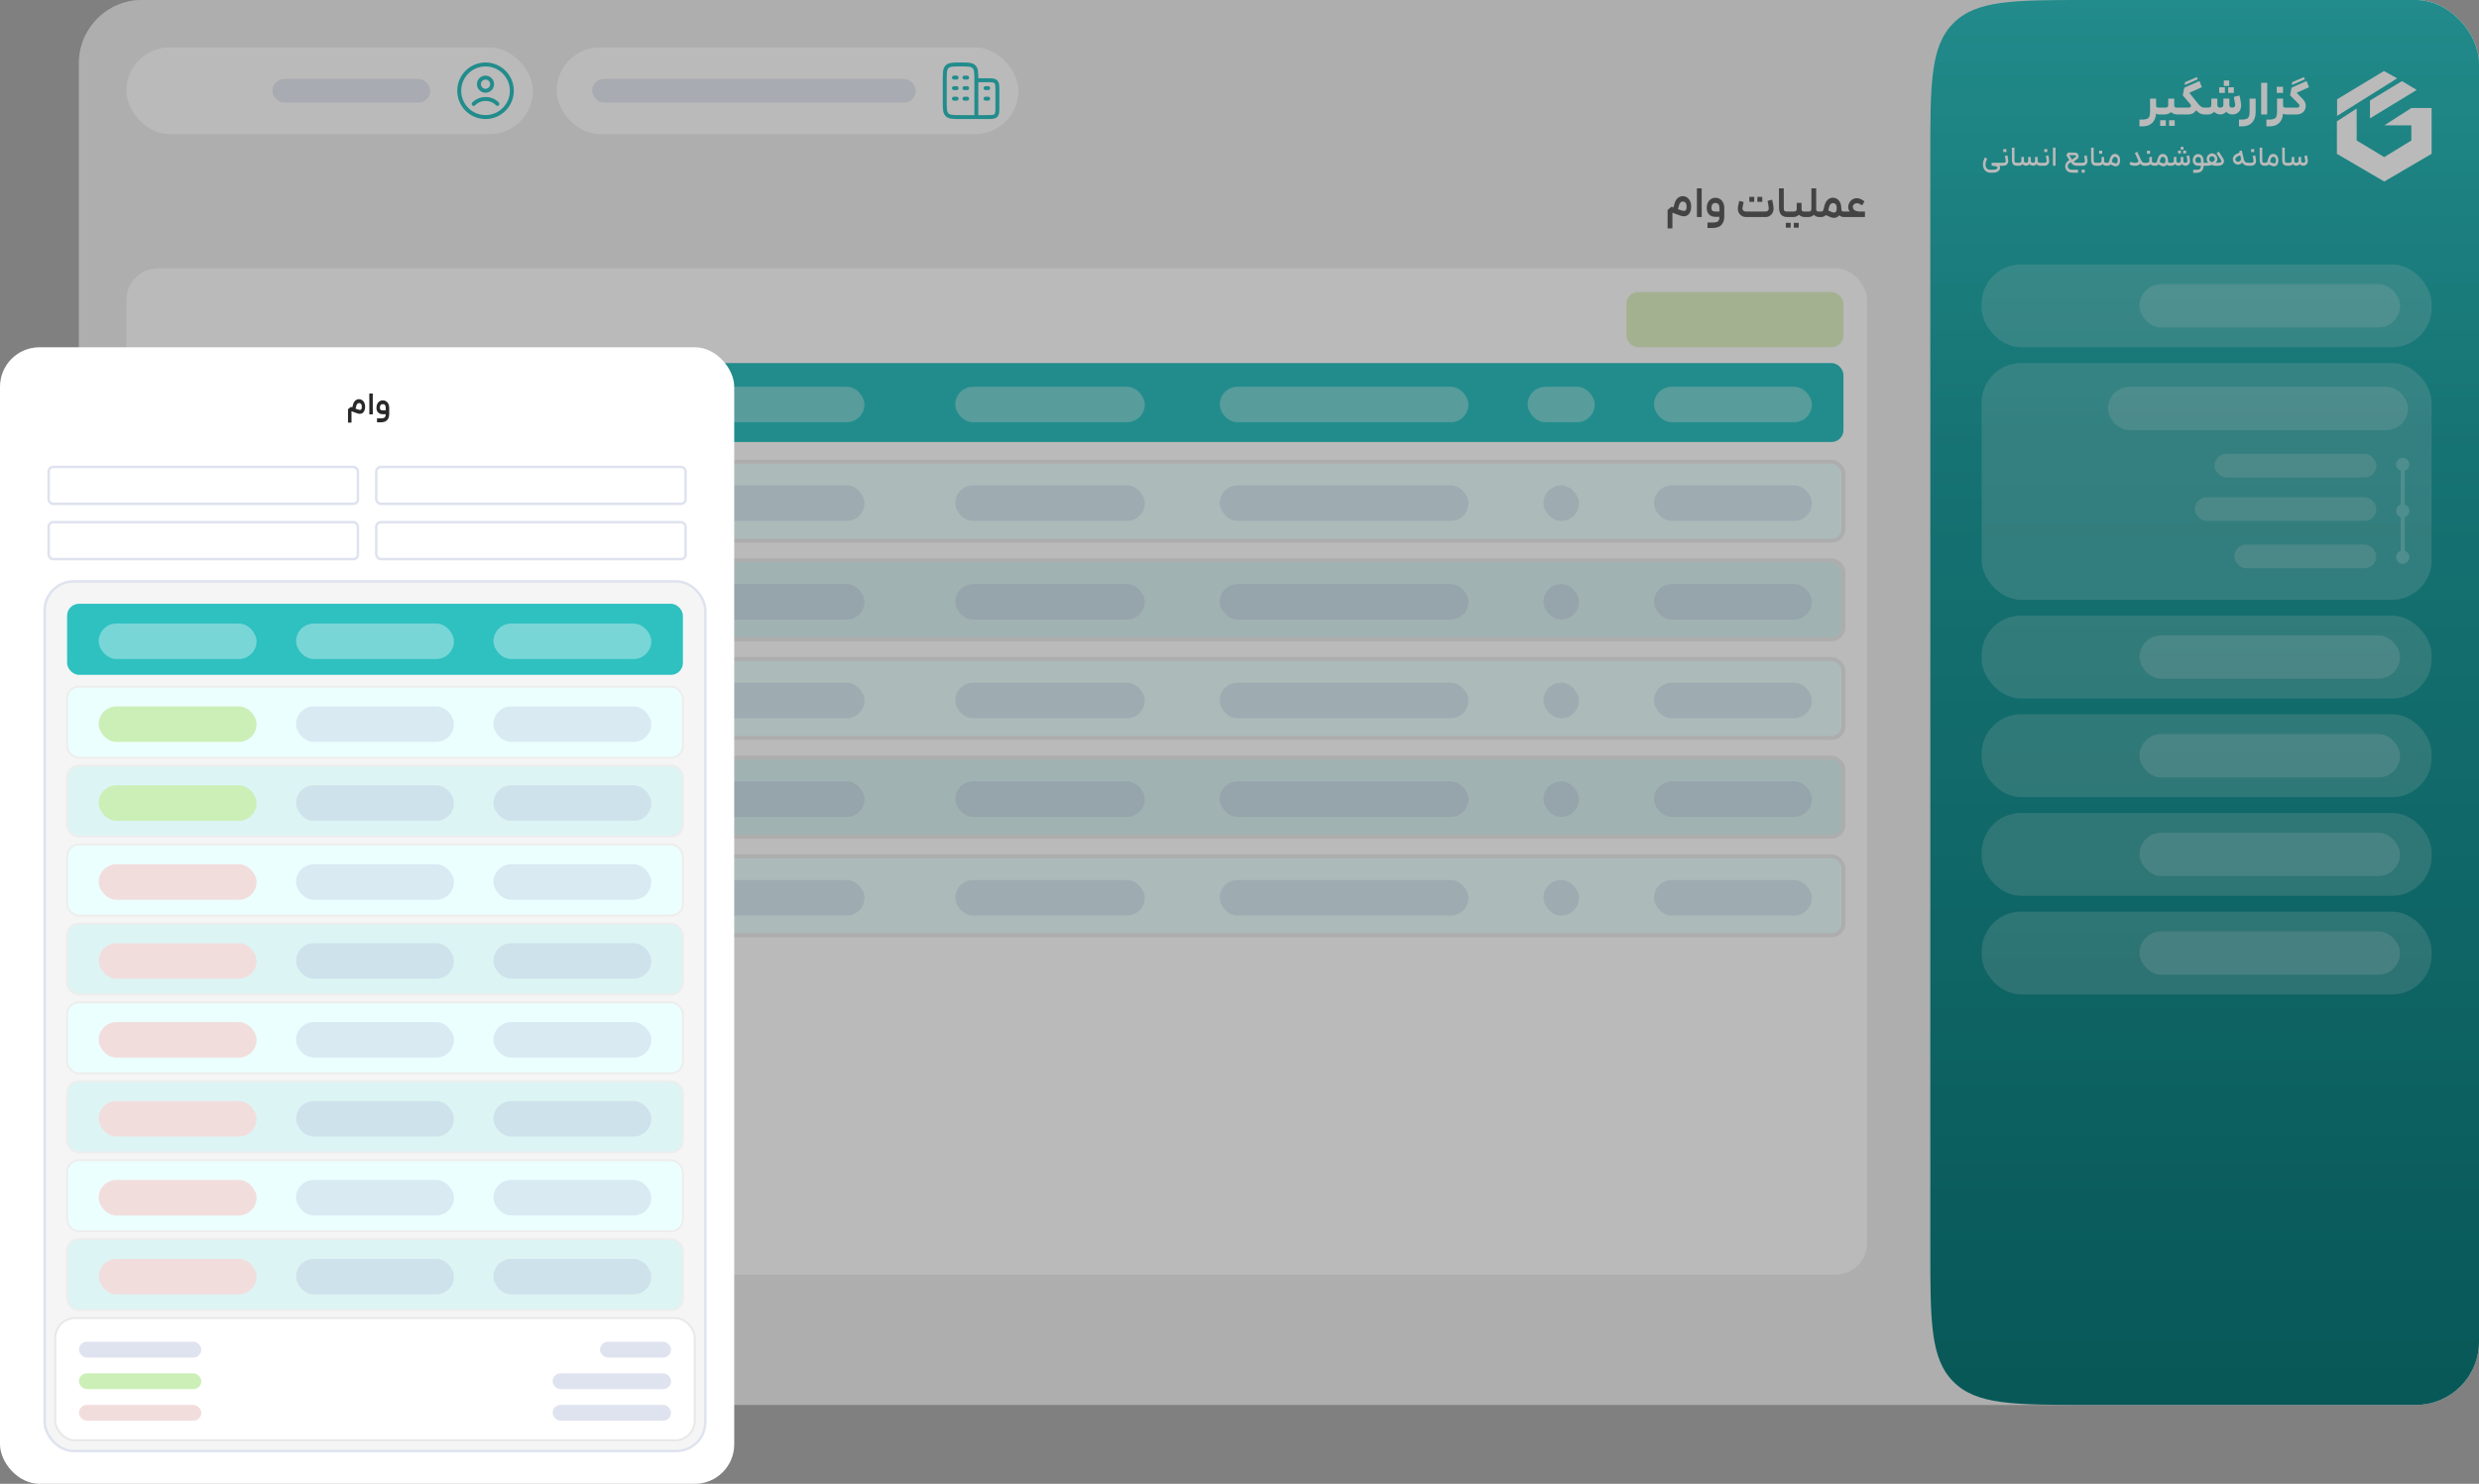
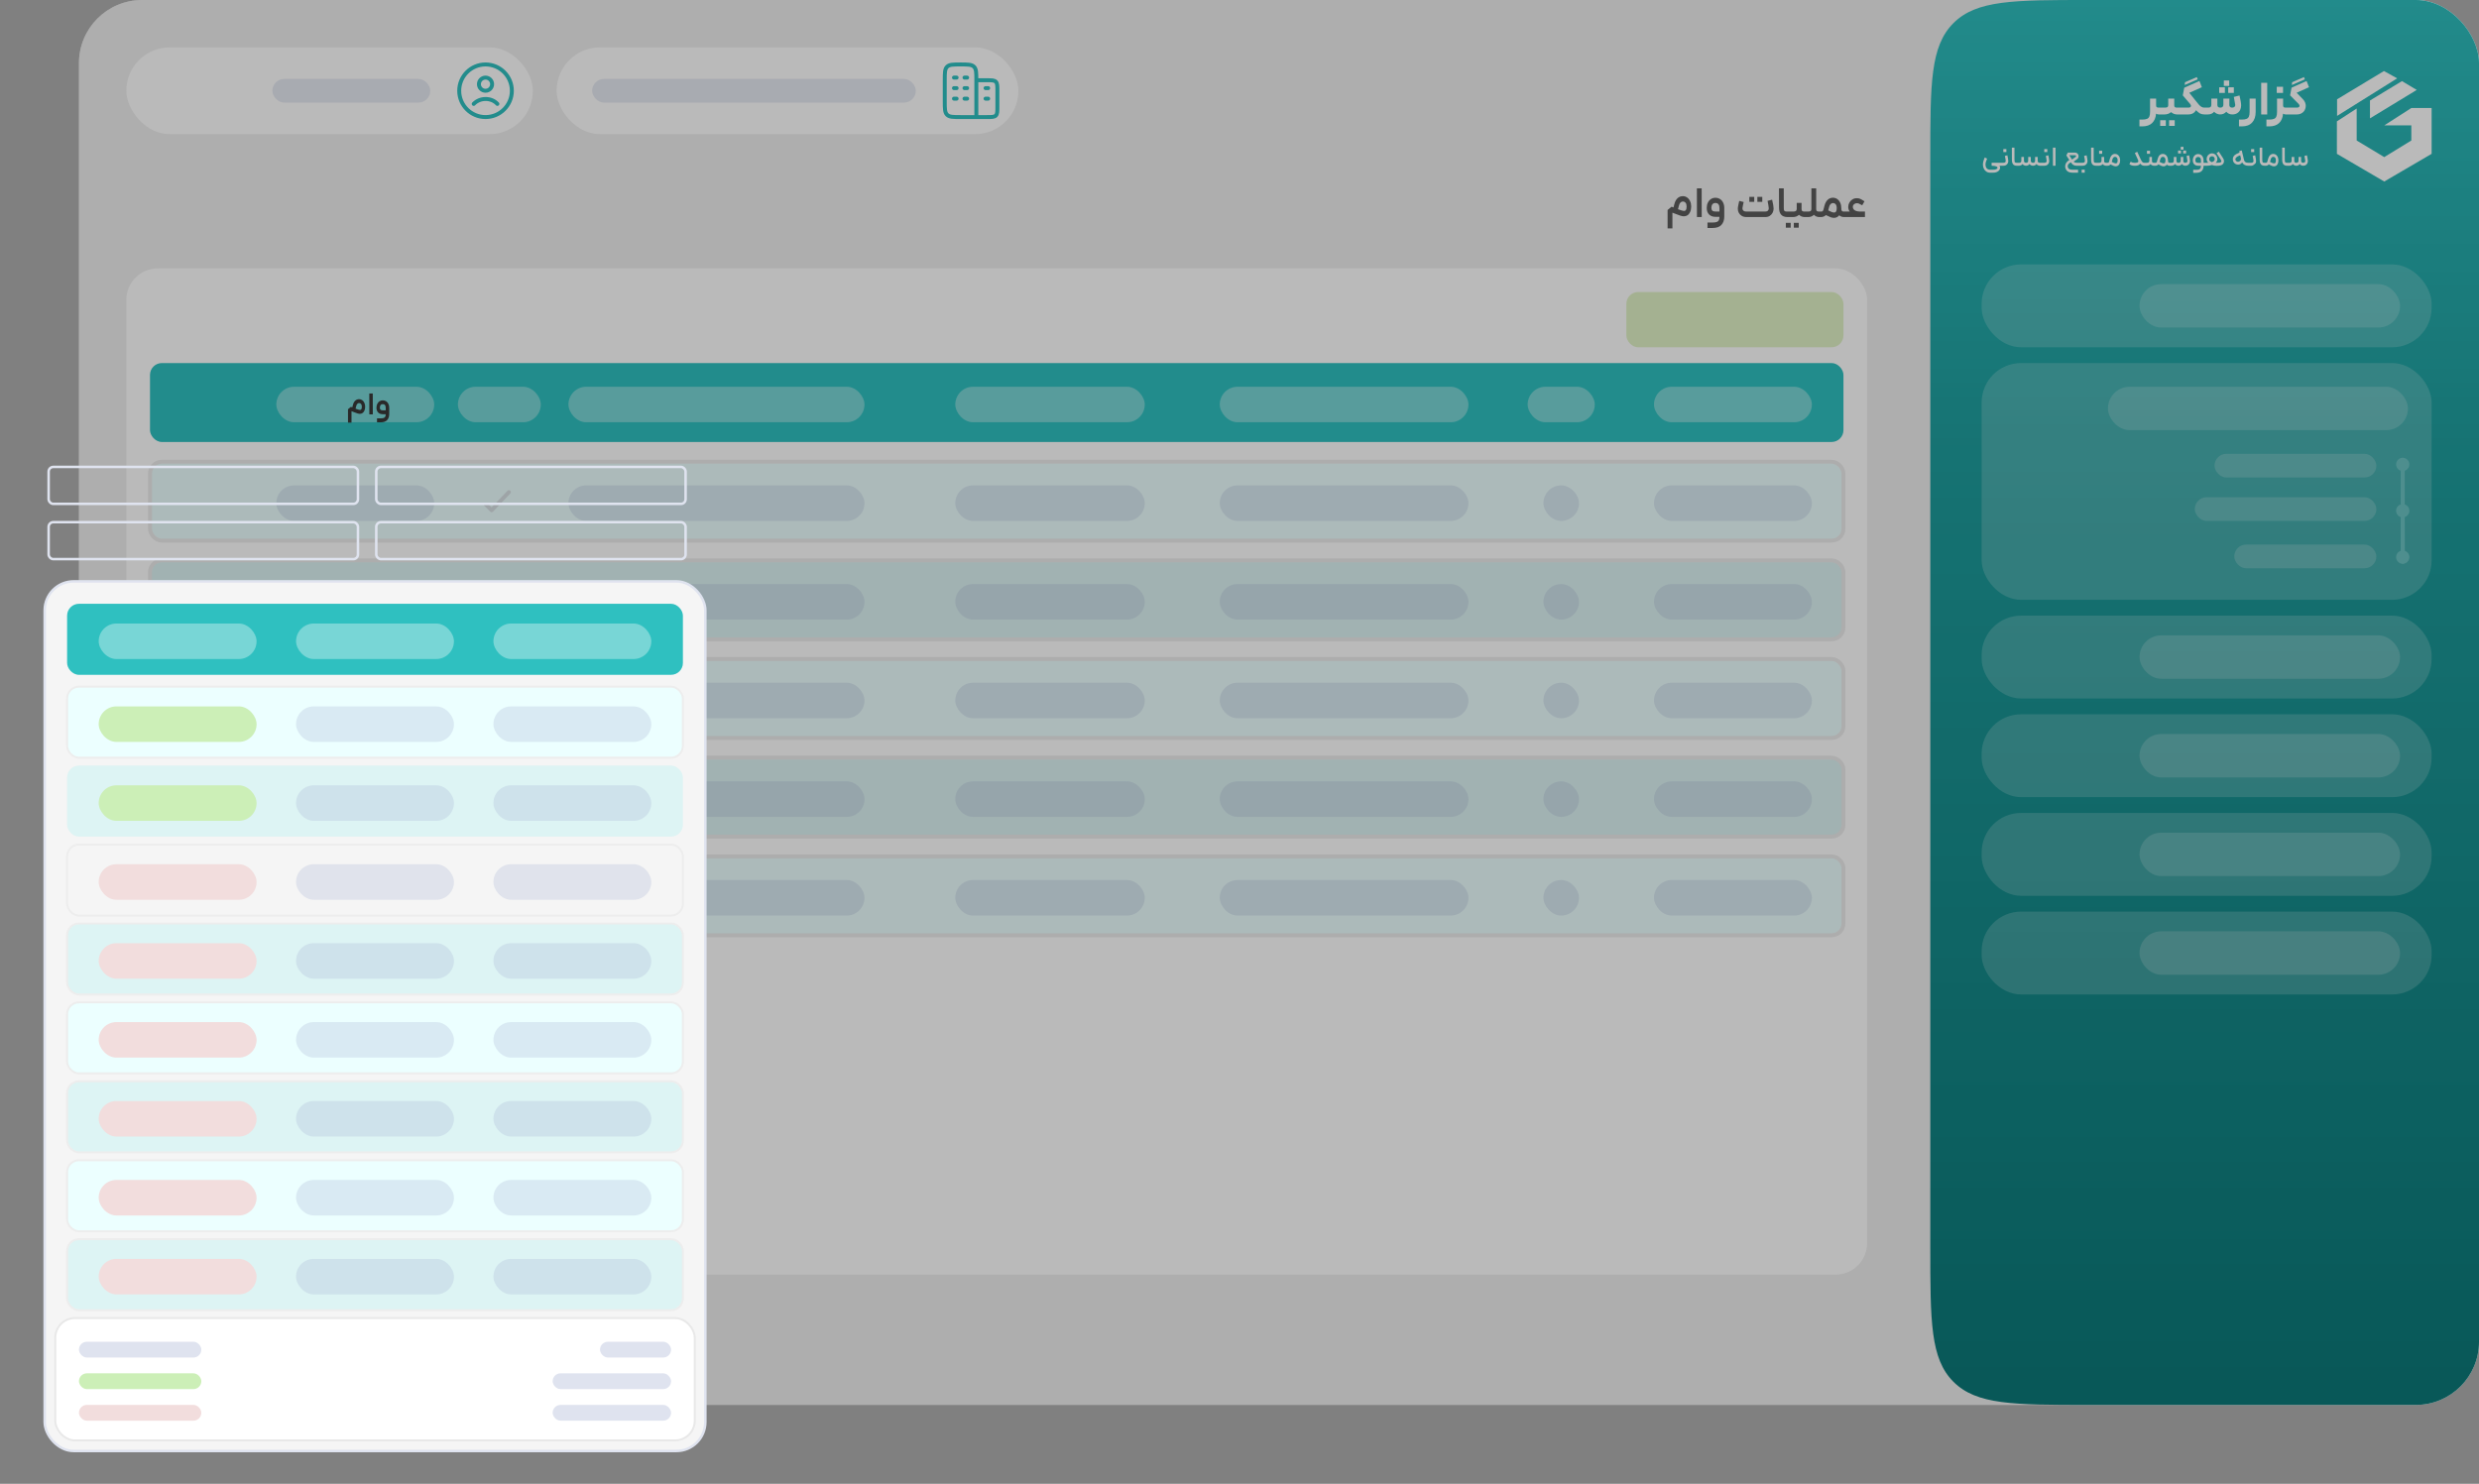
<svg xmlns="http://www.w3.org/2000/svg" width="628" height="376" viewBox="0 0 628 376" fill="none">
  <rect x="0" y="0" width="628" height="376" fill="#808080" stroke="none" />
  <g clip-path="url(#clip0_2684_110003)">
    <rect x="20" width="608" height="356" rx="16" fill="#EEEEEE" />
    <rect x="32" y="12" width="103" height="22" rx="11" fill="white" />
    <path d="M123 29.665C126.682 29.665 129.666 26.681 129.666 22.999C129.666 19.317 126.682 16.332 123 16.332C119.318 16.332 116.333 19.317 116.333 22.999C116.333 26.681 119.318 29.665 123 29.665Z" stroke="#2FC0C0" stroke-linecap="round" stroke-linejoin="round" />
    <path d="M120 26.331C121.555 24.703 124.429 24.626 126 26.331M124.663 21.331C124.663 22.251 123.917 22.997 122.995 22.997C122.776 22.998 122.559 22.955 122.356 22.871C122.154 22.788 121.969 22.665 121.814 22.51C121.659 22.355 121.536 22.172 121.452 21.969C121.369 21.767 121.325 21.55 121.325 21.331C121.325 20.411 122.072 19.664 122.995 19.664C123.214 19.664 123.431 19.707 123.633 19.79C123.836 19.874 124.019 19.997 124.174 20.151C124.329 20.306 124.452 20.49 124.536 20.692C124.62 20.895 124.663 21.112 124.663 21.331Z" stroke="#2FC0C0" stroke-linecap="round" stroke-linejoin="round" />
    <rect x="69" y="20" width="40" height="6" rx="3" fill="#A3AED0" fill-opacity="0.25" />
    <rect x="141" y="12" width="117" height="22" rx="11" fill="white" />
    <path d="M247.333 29.665V20.332M247.333 29.665H243.333C241.448 29.665 240.504 29.665 239.919 29.079C239.333 28.494 239.333 27.551 239.333 25.665V20.332C239.333 18.447 239.333 17.503 239.919 16.918C240.504 16.332 241.448 16.332 243.333 16.332C245.218 16.332 246.162 16.332 246.747 16.918C247.333 17.503 247.333 18.447 247.333 20.332M247.333 29.665H250C251.257 29.665 251.885 29.665 252.276 29.275C252.666 28.884 252.666 28.256 252.666 26.999V22.999C252.666 21.741 252.666 21.113 252.276 20.723C251.885 20.332 251.257 20.332 250 20.332H247.333M242.333 22.332H241.666M245 22.332H244.333M242.333 19.665H241.666M242.333 24.999H241.666M245 19.665H244.333M245 24.999H244.333M250.333 24.999H249.666M250.333 22.332H249.666" stroke="#2FC0C0" stroke-linecap="round" stroke-linejoin="round" />
    <rect x="150" y="20" width="82" height="6" rx="3" fill="#A3AED0" fill-opacity="0.25" />
    <path d="M422.449 53.207L423.461 52.382L423.934 52.569L424.187 51.634C424.349 51.025 424.613 50.552 424.979 50.215C425.353 49.878 425.797 49.709 426.31 49.709C426.721 49.709 427.084 49.823 427.399 50.05C427.722 50.277 427.971 50.589 428.147 50.985C428.331 51.381 428.422 51.825 428.422 52.316C428.422 52.866 428.334 53.332 428.158 53.713C427.99 54.087 427.766 54.366 427.487 54.549C427.209 54.725 426.904 54.813 426.574 54.813C426.332 54.813 426.035 54.758 425.683 54.648C425.339 54.531 424.844 54.347 424.198 54.098L423.67 53.889V57.882H422.449V53.207ZM425.078 53.02C425.885 53.313 426.398 53.46 426.618 53.46C426.824 53.46 426.981 53.376 427.091 53.207C427.209 53.031 427.267 52.734 427.267 52.316C427.267 51.913 427.179 51.605 427.003 51.392C426.835 51.172 426.6 51.062 426.299 51.062C426.079 51.062 425.885 51.146 425.716 51.315C425.548 51.476 425.423 51.711 425.342 52.019L425.078 53.02ZM429.87 47.729H431.08L431.091 55H429.881L429.87 47.729ZM433.827 56.386C434.304 56.386 434.667 56.338 434.916 56.243C435.166 56.148 435.338 55.997 435.433 55.792C435.529 55.594 435.58 55.312 435.587 54.945H434.564C433.89 54.945 433.354 54.747 432.958 54.351C432.562 53.955 432.364 53.405 432.364 52.701C432.364 52.202 432.456 51.759 432.639 51.37C432.83 50.974 433.09 50.666 433.42 50.446C433.75 50.226 434.128 50.116 434.553 50.116C435.001 50.116 435.393 50.226 435.73 50.446C436.075 50.659 436.339 50.963 436.522 51.359C436.713 51.748 436.808 52.195 436.808 52.701V54.857C436.808 55.744 436.57 56.452 436.093 56.98C435.617 57.508 434.861 57.772 433.827 57.772H432.551V56.386H433.827ZM433.541 52.657C433.541 52.987 433.622 53.229 433.783 53.383C433.952 53.53 434.212 53.603 434.564 53.603H435.587V52.679C435.587 52.29 435.503 51.986 435.334 51.766C435.173 51.546 434.913 51.436 434.553 51.436C434.223 51.436 433.97 51.55 433.794 51.777C433.626 51.997 433.541 52.29 433.541 52.657ZM442.406 55C441.966 55 441.581 54.905 441.251 54.714C440.928 54.523 440.679 54.27 440.503 53.955C440.327 53.632 440.239 53.28 440.239 52.899C440.239 52.76 440.25 52.624 440.272 52.492C440.294 52.353 440.338 52.114 440.404 51.777C440.477 51.432 440.543 51.143 440.602 50.908L441.724 51.194C441.709 51.275 441.691 51.352 441.669 51.425C441.654 51.491 441.64 51.557 441.625 51.623C441.61 51.704 441.57 51.898 441.504 52.206C441.438 52.507 441.405 52.708 441.405 52.811C441.405 53.053 441.489 53.247 441.658 53.394C441.834 53.541 442.083 53.614 442.406 53.614H447.136C447.451 53.614 447.686 53.541 447.84 53.394C448.001 53.24 448.082 53.046 448.082 52.811C448.082 52.628 448.045 52.345 447.972 51.964C447.906 51.583 447.84 51.227 447.774 50.897L448.929 50.6C449.178 51.656 449.303 52.411 449.303 52.866C449.303 53.218 449.222 53.559 449.061 53.889C448.9 54.212 448.661 54.479 448.346 54.692C448.031 54.897 447.653 55 447.213 55H442.406ZM443.154 49.896H444.397V51.139H443.154V49.896ZM445.189 49.896H446.432V51.139H445.189V49.896ZM452.81 55C451.387 55 450.676 54.193 450.676 52.58L450.665 47.729H451.875L451.886 52.58C451.886 52.895 451.904 53.123 451.941 53.262C451.985 53.394 452.069 53.486 452.194 53.537C452.318 53.588 452.524 53.614 452.81 53.614H453.129L453.184 54.329L453.129 55H452.81ZM456.384 51.414V52.998C456.384 53.225 456.443 53.387 456.56 53.482C456.678 53.57 456.861 53.614 457.11 53.614H457.693L457.759 54.34L457.693 55H457.11C456.883 55 456.645 54.952 456.395 54.857C456.146 54.762 455.926 54.619 455.735 54.428C455.545 54.611 455.317 54.754 455.053 54.857C454.789 54.952 454.522 55 454.25 55H453.018V53.614H454.25C454.573 53.614 454.804 53.563 454.943 53.46C455.09 53.35 455.163 53.17 455.163 52.921V51.414H456.384ZM452.402 56.463H453.634V57.695H452.402V56.463ZM454.426 56.463H455.669V57.695H454.426V56.463ZM457.584 53.614H458.112C458.368 53.614 458.559 53.566 458.684 53.471C458.816 53.368 458.882 53.185 458.882 52.921V47.729H460.092V52.921V52.998C460.092 53.225 460.15 53.387 460.268 53.482C460.385 53.57 460.568 53.614 460.818 53.614H461.181L461.236 54.34L461.181 55H460.818C460.59 55 460.359 54.952 460.125 54.857C459.897 54.762 459.696 54.619 459.52 54.428C459.329 54.619 459.109 54.762 458.86 54.857C458.618 54.952 458.383 55 458.156 55H457.584V53.614ZM461.075 53.614H461.372C461.519 53.614 461.636 53.577 461.724 53.504C461.812 53.431 461.878 53.313 461.922 53.152L462.219 52.03C462.388 51.421 462.655 50.948 463.022 50.611C463.389 50.274 463.829 50.105 464.342 50.105C464.753 50.105 465.116 50.219 465.431 50.446C465.754 50.673 466.003 50.985 466.179 51.381C466.362 51.777 466.454 52.221 466.454 52.712C466.454 52.976 466.476 53.17 466.52 53.295C466.564 53.42 466.634 53.504 466.729 53.548C466.832 53.592 466.978 53.614 467.169 53.614H467.301L467.378 54.285L467.301 55H467.169C466.648 55 466.238 54.85 465.937 54.549C465.761 54.776 465.556 54.941 465.321 55.044C465.094 55.154 464.859 55.209 464.617 55.209C464.353 55.209 464.074 55.158 463.781 55.055C463.495 54.952 463.084 54.769 462.549 54.505C462.388 54.659 462.204 54.78 461.999 54.868C461.794 54.956 461.588 55 461.383 55H461.075V53.614ZM463.143 53.317C463.568 53.53 463.88 53.673 464.078 53.746C464.283 53.819 464.474 53.856 464.65 53.856C464.855 53.856 465.013 53.772 465.123 53.603C465.24 53.427 465.299 53.13 465.299 52.712C465.299 52.309 465.215 52.001 465.046 51.788C464.877 51.568 464.643 51.458 464.342 51.458C464.122 51.458 463.924 51.542 463.748 51.711C463.579 51.872 463.455 52.107 463.374 52.415L463.143 53.317ZM472.445 55H467.187V53.614H468.595C468.339 53.269 468.21 52.877 468.21 52.437C468.21 52.041 468.306 51.674 468.496 51.337C468.687 51 468.944 50.732 469.266 50.534C469.596 50.329 469.956 50.226 470.344 50.226C470.682 50.226 470.964 50.274 471.191 50.369C471.426 50.464 471.727 50.629 472.093 50.864C472.123 50.886 472.156 50.908 472.192 50.93C472.236 50.952 472.28 50.978 472.324 51.007L471.752 52.019C471.378 51.806 471.107 51.667 470.938 51.601C470.77 51.528 470.583 51.491 470.377 51.491C470.106 51.491 469.871 51.583 469.673 51.766C469.475 51.942 469.376 52.162 469.376 52.426C469.376 52.785 469.538 53.075 469.86 53.295C470.19 53.508 470.707 53.614 471.411 53.614H472.445V55Z" fill="#5C5C5C" />
    <path d="M489 40C489 21.144 489 11.716 494.858 5.858C500.716 0 510.144 0 529 0H628V356H529C510.144 356 500.716 356 494.858 350.142C489 344.284 489 334.856 489 316V40Z" fill="url(#paint0_linear_2684_110003)" />
    <path d="M592 30.749L597.014 27.499V35.602L603.998 39.809L610.858 35.602V31.774H603.998L610.858 27.371H616V38.98L603.998 45.998L592 38.98V30.749Z" fill="white" />
    <path d="M600.381 29.994V25.468L608.478 20.555L612.226 22.788L600.381 29.994Z" fill="white" />
    <path d="M603.917 18L607.271 19.85L592.046 29.375V25.163L603.917 18Z" fill="white" />
    <path d="M546.204 24.98V26.72C546.204 26.928 546.256 27.072 546.36 27.152C546.472 27.232 546.648 27.272 546.888 27.272H547.116L547.188 28.148L547.116 29H546.888C546.624 29 546.392 28.936 546.192 28.808C546.112 29.832 545.776 30.624 545.184 31.184C544.592 31.744 543.776 32.024 542.736 32.024H541.98V30.296H542.736C543.24 30.296 543.628 30.236 543.9 30.116C544.18 30.004 544.376 29.808 544.488 29.528C544.608 29.256 544.668 28.868 544.668 28.364V24.98H546.204ZM550.799 24.98V26.72C550.799 26.928 550.855 27.072 550.967 27.152C551.079 27.232 551.255 27.272 551.495 27.272H552.143L552.215 28.184L552.143 29H551.495C551.247 29 550.987 28.952 550.715 28.856C550.443 28.752 550.203 28.604 549.995 28.412C549.771 28.604 549.515 28.752 549.227 28.856C548.947 28.952 548.659 29 548.363 29H546.995V27.272H548.363C548.699 27.272 548.935 27.228 549.071 27.14C549.207 27.044 549.275 26.884 549.275 26.66V24.98H550.799ZM547.235 30.464H548.663V31.904H547.235V30.464ZM549.491 30.464H550.919V31.904H549.491V30.464ZM557.794 22.1L554.614 23.516L555.922 25.148C556.442 25.804 556.814 26.26 557.038 26.516C557.262 26.764 557.482 26.952 557.698 27.08C557.914 27.208 558.162 27.272 558.442 27.272H558.646V29H558.442C558.026 29 557.658 28.92 557.338 28.76C557.026 28.592 556.682 28.312 556.306 27.92C556.138 28.256 555.886 28.52 555.55 28.712C555.222 28.904 554.822 29 554.35 29H552.022V27.272H554.386C554.594 27.272 554.754 27.232 554.866 27.152C554.978 27.072 555.034 26.964 555.034 26.828C555.034 26.684 554.954 26.512 554.794 26.312L552.958 24.164L553.33 22.232L557.182 20.528L557.794 22.1ZM553.522 20.84L556.522 19.532L556.738 20.108L553.45 21.536L553.522 20.84ZM558.526 27.272H559.402C559.682 27.272 559.882 27.216 560.002 27.104C560.13 26.984 560.194 26.796 560.194 26.54V24.98H561.718V26.576C561.718 26.816 561.782 26.992 561.91 27.104C562.046 27.216 562.23 27.272 562.462 27.272C562.982 27.272 563.242 27.02 563.242 26.516V24.98H564.766L564.754 26.576C564.754 27.04 564.994 27.272 565.474 27.272C565.722 27.272 565.918 27.204 566.062 27.068C566.214 26.932 566.274 26.752 566.242 26.528C566.13 25.8 566.014 25.144 565.894 24.56L567.334 24.2C567.606 25.376 567.742 26.212 567.742 26.708C567.742 27.108 567.662 27.484 567.502 27.836C567.342 28.18 567.094 28.46 566.758 28.676C566.422 28.892 565.994 29 565.474 29C565.17 29 564.89 28.94 564.634 28.82C564.378 28.692 564.162 28.524 563.986 28.316C563.802 28.524 563.574 28.692 563.302 28.82C563.038 28.94 562.742 29 562.414 29C562.142 29 561.854 28.932 561.55 28.796C561.254 28.66 561.038 28.5 560.902 28.316C560.758 28.516 560.546 28.68 560.266 28.808C559.994 28.936 559.686 29 559.342 29H558.526V27.272ZM562.186 22.124H563.626V23.552H562.186V22.124ZM563.362 20.396H564.718V21.764H563.362V20.396ZM564.466 22.124H565.894V23.552H564.466V22.124ZM571.423 24.98V28.364C571.423 29.516 571.123 30.412 570.523 31.052C569.923 31.7 569.067 32.024 567.955 32.024H567.199V30.296H567.955C568.459 30.296 568.847 30.236 569.119 30.116C569.399 30.004 569.595 29.808 569.707 29.528C569.827 29.256 569.887 28.868 569.887 28.364V24.98H571.423ZM572.823 20.984H574.347V29H572.823V20.984ZM578.372 24.98V26.72C578.372 26.928 578.424 27.072 578.528 27.152C578.64 27.232 578.816 27.272 579.056 27.272H579.284L579.356 28.148L579.284 29H579.056C578.792 29 578.56 28.936 578.36 28.808C578.28 29.832 577.944 30.624 577.352 31.184C576.76 31.744 575.944 32.024 574.904 32.024H574.148V30.296H574.904C575.408 30.296 575.796 30.236 576.068 30.116C576.348 30.004 576.544 29.808 576.656 29.528C576.776 29.256 576.836 28.868 576.836 28.364V24.98H578.372ZM576.764 21.992H578.36V23.552H576.764V21.992ZM584.935 22.1L581.803 23.504L583.399 25.148C583.639 25.396 583.819 25.668 583.939 25.964C584.059 26.252 584.119 26.548 584.119 26.852C584.119 27.228 584.027 27.58 583.843 27.908C583.667 28.236 583.403 28.5 583.051 28.7C582.707 28.9 582.303 29 581.839 29H579.163V27.272H581.875C582.083 27.272 582.243 27.232 582.355 27.152C582.475 27.064 582.535 26.952 582.535 26.816C582.535 26.648 582.451 26.48 582.283 26.312L580.147 24.152L580.519 22.22L584.323 20.528L584.935 22.1ZM580.663 20.84L583.663 19.532L583.879 20.108L580.591 21.536L580.663 20.84Z" fill="white" />
-     <path d="M503.392 40.201C503.121 40.794 502.986 41.284 502.986 41.671C502.986 42.082 503.084 42.406 503.28 42.644C503.48 42.887 503.784 43.008 504.19 43.008H504.897C505.247 43.008 505.522 42.961 505.723 42.868C505.923 42.775 506.024 42.656 506.024 42.511C506.033 42.38 505.949 42.273 505.772 42.189C505.496 42.063 505.083 42 504.533 42V41.244H506.857L506.899 41.615L506.857 42H506.507C506.628 42.107 506.689 42.271 506.689 42.49C506.684 42.705 506.616 42.908 506.486 43.099C506.355 43.295 506.154 43.454 505.884 43.575C505.618 43.701 505.289 43.764 504.897 43.764H504.19C503.807 43.764 503.473 43.668 503.189 43.477C502.909 43.29 502.694 43.036 502.545 42.714C502.4 42.397 502.328 42.051 502.328 41.678C502.328 41.417 502.372 41.13 502.461 40.817C502.549 40.5 502.661 40.192 502.797 39.893L503.392 40.201ZM506.789 41.244H507.524C507.72 41.244 507.865 41.204 507.958 41.125C508.052 41.041 508.098 40.927 508.098 40.782C508.098 40.656 508.077 40.472 508.035 40.229C507.993 39.986 507.944 39.748 507.888 39.515L508.525 39.354C508.581 39.587 508.633 39.846 508.679 40.131C508.731 40.416 508.756 40.64 508.756 40.803C508.756 41.008 508.71 41.202 508.616 41.384C508.523 41.566 508.385 41.715 508.203 41.832C508.021 41.944 507.804 42 507.552 42H506.789V41.244ZM507.496 37.772H508.273V38.542H507.496V37.772ZM510.956 42C510.485 42 510.151 41.869 509.955 41.608C509.764 41.347 509.668 40.973 509.668 40.488L509.661 37.415H510.319L510.326 40.488C510.326 40.712 510.34 40.875 510.368 40.978C510.396 41.076 510.452 41.146 510.536 41.188C510.62 41.225 510.76 41.244 510.956 41.244H511.11L511.152 41.629L511.11 42H510.956ZM514.121 41.566C514.033 41.701 513.911 41.809 513.757 41.888C513.603 41.963 513.435 42 513.253 42C513.085 42 512.917 41.963 512.749 41.888C512.581 41.809 512.453 41.701 512.364 41.566C512.262 41.706 512.133 41.813 511.979 41.888C511.83 41.963 511.664 42 511.482 42H511.041V41.244H511.496C511.702 41.244 511.846 41.202 511.93 41.118C512.019 41.034 512.063 40.892 512.063 40.691V39.781H512.728V40.684C512.728 40.889 512.77 41.034 512.854 41.118C512.938 41.202 513.074 41.244 513.26 41.244C513.447 41.244 513.582 41.202 513.666 41.118C513.755 41.029 513.799 40.885 513.799 40.684V39.781H514.457V40.684C514.457 41.057 514.644 41.244 515.017 41.244C515.199 41.244 515.332 41.202 515.416 41.118C515.5 41.029 515.542 40.885 515.542 40.684V39.781H516.2V40.691C516.2 40.892 516.245 41.034 516.333 41.118C516.422 41.202 516.569 41.244 516.774 41.244H517.229L517.264 41.622L517.229 42H516.781C516.604 42 516.438 41.963 516.284 41.888C516.13 41.813 516.002 41.706 515.899 41.566C515.815 41.701 515.687 41.809 515.514 41.888C515.346 41.963 515.181 42 515.017 42C514.845 42 514.681 41.963 514.527 41.888C514.373 41.813 514.238 41.706 514.121 41.566ZM517.159 41.244H517.894C518.09 41.244 518.235 41.204 518.328 41.125C518.422 41.041 518.468 40.927 518.468 40.782C518.468 40.656 518.447 40.472 518.405 40.229C518.363 39.986 518.314 39.748 518.258 39.515L518.895 39.354C518.951 39.587 519.003 39.846 519.049 40.131C519.101 40.416 519.126 40.64 519.126 40.803C519.126 41.008 519.08 41.202 518.986 41.384C518.893 41.566 518.755 41.715 518.573 41.832C518.391 41.944 518.174 42 517.922 42H517.159V41.244ZM517.866 37.772H518.643V38.542H517.866V37.772ZM520.059 37.415H520.717L520.724 42H520.066L520.059 37.415ZM526.103 42C525.842 42 525.62 41.963 525.438 41.888C525.256 41.809 525.105 41.713 524.983 41.601C524.867 41.484 524.75 41.34 524.633 41.167L524.605 41.132L524.577 41.146C524.311 41.291 524.115 41.442 523.989 41.601C523.868 41.755 523.807 41.923 523.807 42.105C523.807 42.198 523.826 42.306 523.863 42.427C523.938 42.646 524.073 42.798 524.269 42.882C524.465 42.966 524.729 43.008 525.06 43.008H526.432V43.764H525.06C524.113 43.764 523.513 43.407 523.261 42.693C523.196 42.506 523.163 42.324 523.163 42.147C523.163 41.83 523.254 41.531 523.436 41.251C523.623 40.971 523.884 40.735 524.22 40.544L524.038 40.264L523.457 39.382L523.835 38.668H524.43H525.662C525.844 38.668 526.003 38.712 526.138 38.801C526.278 38.89 526.383 39.004 526.453 39.144C526.528 39.284 526.565 39.433 526.565 39.592C526.565 39.737 526.533 39.874 526.467 40.005C526.407 40.136 526.316 40.243 526.194 40.327L525.305 40.957C525.413 41.06 525.541 41.134 525.69 41.181C525.84 41.223 526.036 41.244 526.278 41.244H526.922L526.971 41.622L526.922 42H526.103ZM524.577 39.921L524.899 40.425L525.809 39.767C525.893 39.702 525.935 39.629 525.935 39.55C525.935 39.489 525.91 39.44 525.858 39.403C525.812 39.361 525.746 39.34 525.662 39.34H524.738H524.213L524.577 39.921ZM526.86 41.244H527.595C527.791 41.244 527.935 41.204 528.029 41.125C528.122 41.041 528.169 40.927 528.169 40.782C528.169 40.656 528.148 40.472 528.106 40.229C528.064 39.986 528.015 39.748 527.959 39.515L528.596 39.354C528.652 39.587 528.703 39.846 528.75 40.131C528.801 40.416 528.827 40.64 528.827 40.803C528.827 41.008 528.78 41.202 528.687 41.384C528.593 41.566 528.456 41.715 528.274 41.832C528.092 41.944 527.875 42 527.623 42H526.86V41.244ZM527.343 42.994H528.12V43.764H527.343V42.994ZM531.026 42C530.555 42 530.221 41.869 530.025 41.608C529.834 41.347 529.738 40.973 529.738 40.488L529.731 37.415H530.389L530.396 40.488C530.396 40.712 530.41 40.875 530.438 40.978C530.466 41.076 530.522 41.146 530.606 41.188C530.69 41.225 530.83 41.244 531.026 41.244H531.18L531.222 41.629L531.18 42H531.026ZM533.029 39.781V40.782C533.029 40.95 533.071 41.069 533.155 41.139C533.239 41.209 533.372 41.244 533.554 41.244H533.792L533.834 41.636L533.792 42H533.554C533.405 42 533.249 41.967 533.085 41.902C532.927 41.832 532.789 41.729 532.672 41.594C532.556 41.725 532.411 41.825 532.238 41.895C532.07 41.965 531.898 42 531.72 42H531.111V41.244H531.72C531.944 41.244 532.108 41.202 532.21 41.118C532.318 41.034 532.371 40.899 532.371 40.712V39.781H533.029ZM531.762 38.206H532.539V38.976H531.762V38.206ZM533.723 41.244H533.912C534.117 41.244 534.243 41.146 534.29 40.95L534.5 40.194C534.602 39.816 534.766 39.522 534.99 39.312C535.214 39.102 535.484 38.997 535.802 38.997C536.054 38.997 536.278 39.069 536.474 39.214C536.67 39.354 536.821 39.548 536.929 39.795C537.036 40.042 537.09 40.313 537.09 40.607C537.09 40.966 537.036 41.263 536.929 41.496C536.821 41.725 536.684 41.89 536.516 41.993C536.352 42.096 536.177 42.147 535.991 42.147C535.818 42.147 535.641 42.112 535.459 42.042C535.281 41.977 535.013 41.853 534.654 41.671C534.556 41.774 534.441 41.855 534.311 41.916C534.18 41.972 534.049 42 533.919 42H533.723V41.244ZM534.969 41.02C535.263 41.169 535.48 41.27 535.62 41.321C535.76 41.372 535.888 41.398 536.005 41.398C536.149 41.398 536.259 41.342 536.334 41.23C536.413 41.113 536.453 40.906 536.453 40.607C536.453 40.332 536.394 40.119 536.278 39.97C536.166 39.816 536.007 39.739 535.802 39.739C535.648 39.739 535.512 39.795 535.396 39.907C535.279 40.014 535.193 40.178 535.137 40.397L534.969 41.02ZM542.163 40.068L542.226 40.208C542.403 40.595 542.557 40.866 542.688 41.02C542.823 41.169 542.989 41.244 543.185 41.244H543.304L543.339 41.643L543.304 42H543.185C542.98 42 542.795 41.956 542.632 41.867C542.469 41.778 542.317 41.648 542.177 41.475C541.916 41.825 541.524 42 541.001 42H540.644C540.196 42 539.792 41.865 539.433 41.594L539.762 40.971C539.771 40.976 539.818 41.004 539.902 41.055C539.991 41.106 540.1 41.151 540.231 41.188C540.366 41.225 540.504 41.244 540.644 41.244H541.001C541.164 41.244 541.297 41.228 541.4 41.195C541.507 41.162 541.591 41.104 541.652 41.02C541.689 40.969 541.708 40.91 541.708 40.845C541.708 40.742 541.659 40.591 541.561 40.39L540.819 38.78L541.421 38.458L542.163 40.068ZM545.15 39.781V40.782C545.15 40.95 545.192 41.069 545.276 41.139C545.36 41.209 545.493 41.244 545.675 41.244H545.913L545.955 41.636L545.913 42H545.675C545.525 42 545.369 41.967 545.206 41.902C545.047 41.832 544.909 41.729 544.793 41.594C544.676 41.725 544.531 41.825 544.359 41.895C544.191 41.965 544.018 42 543.841 42H543.232V41.244H543.841C544.065 41.244 544.228 41.202 544.331 41.118C544.438 41.034 544.492 40.899 544.492 40.712V39.781H545.15ZM543.883 38.206H544.66V38.976H543.883V38.206ZM545.843 41.244H546.032C546.237 41.244 546.363 41.146 546.41 40.95L546.62 40.194C546.723 39.816 546.886 39.522 547.11 39.312C547.334 39.102 547.605 38.997 547.922 38.997C548.174 38.997 548.398 39.069 548.594 39.214C548.79 39.354 548.942 39.548 549.049 39.795C549.156 40.042 549.21 40.313 549.21 40.607C549.21 40.784 549.224 40.92 549.252 41.013C549.285 41.102 549.331 41.162 549.392 41.195C549.457 41.228 549.546 41.244 549.658 41.244H549.735L549.777 41.615L549.735 42H549.658C549.345 42 549.1 41.904 548.923 41.713C548.82 41.858 548.697 41.965 548.552 42.035C548.412 42.11 548.265 42.147 548.111 42.147C547.938 42.147 547.761 42.112 547.579 42.042C547.402 41.977 547.133 41.853 546.774 41.671C546.676 41.774 546.562 41.855 546.431 41.916C546.3 41.972 546.17 42 546.039 42H545.843V41.244ZM547.089 41.02C547.383 41.169 547.6 41.27 547.74 41.321C547.88 41.372 548.008 41.398 548.125 41.398C548.27 41.398 548.379 41.342 548.454 41.23C548.533 41.113 548.573 40.906 548.573 40.607C548.573 40.332 548.515 40.119 548.398 39.97C548.286 39.816 548.127 39.739 547.922 39.739C547.768 39.739 547.633 39.795 547.516 39.907C547.399 40.014 547.313 40.178 547.257 40.397L547.089 41.02ZM549.664 41.244H550.119C550.325 41.244 550.469 41.202 550.553 41.118C550.642 41.029 550.686 40.887 550.686 40.691V39.781H551.351V40.754C551.351 40.927 551.393 41.05 551.477 41.125C551.561 41.2 551.692 41.239 551.869 41.244C552.07 41.239 552.215 41.193 552.303 41.104C552.392 41.015 552.436 40.875 552.436 40.684V39.781H553.094V40.754C553.094 40.927 553.136 41.05 553.22 41.125C553.304 41.2 553.433 41.239 553.605 41.244C553.792 41.239 553.93 41.193 554.018 41.104C554.112 41.015 554.151 40.896 554.137 40.747C554.114 40.504 554.044 40.094 553.927 39.515L554.557 39.354C554.618 39.597 554.672 39.86 554.718 40.145C554.77 40.425 554.795 40.647 554.795 40.81C554.795 41.011 554.751 41.202 554.662 41.384C554.574 41.566 554.438 41.715 554.256 41.832C554.079 41.944 553.862 42 553.605 42C553.447 42 553.29 41.965 553.136 41.895C552.982 41.82 552.852 41.711 552.744 41.566C552.516 41.855 552.219 42 551.855 42C551.697 42 551.536 41.96 551.372 41.881C551.209 41.797 551.081 41.692 550.987 41.566C550.885 41.706 550.756 41.813 550.602 41.888C550.453 41.963 550.287 42 550.105 42H549.664V41.244ZM551.764 38.143H552.506V38.885H551.764V38.143ZM552.436 37.205H553.143V37.912H552.436V37.205ZM553.066 38.143H553.808V38.885H553.066V38.143ZM556.379 43.029C556.697 43.029 556.939 42.994 557.107 42.924C557.28 42.854 557.399 42.744 557.464 42.595C557.53 42.45 557.562 42.252 557.562 42H556.848C556.442 42 556.116 41.879 555.868 41.636C555.621 41.393 555.497 41.055 555.497 40.621C555.497 40.322 555.553 40.052 555.665 39.809C555.782 39.566 555.941 39.377 556.141 39.242C556.347 39.102 556.58 39.032 556.841 39.032C557.121 39.032 557.364 39.1 557.569 39.235C557.779 39.366 557.94 39.552 558.052 39.795C558.169 40.033 558.227 40.308 558.227 40.621V41.244H558.612L558.661 41.629L558.612 42H558.227C558.227 42.546 558.08 42.98 557.786 43.302C557.492 43.624 557.023 43.785 556.379 43.785H555.602V43.029H556.379ZM556.148 40.607C556.148 40.84 556.204 41.008 556.316 41.111C556.428 41.209 556.606 41.258 556.848 41.258H557.562V40.614C557.562 40.348 557.504 40.14 557.387 39.991C557.271 39.842 557.089 39.767 556.841 39.767C556.617 39.767 556.445 39.844 556.323 39.998C556.207 40.147 556.148 40.35 556.148 40.607ZM562.079 38.416L563.157 40.075C563.32 40.322 563.402 40.579 563.402 40.845C563.402 41.116 563.32 41.347 563.157 41.538C563.017 41.706 562.816 41.83 562.555 41.909C562.298 41.984 561.955 42.021 561.526 42.021C561.115 42.021 560.721 41.951 560.343 41.811C559.96 41.937 559.545 42 559.097 42H558.544V41.244H559.181C559.279 41.244 559.354 41.242 559.405 41.237C559.134 40.966 558.999 40.656 558.999 40.306C558.999 40.045 559.06 39.804 559.181 39.585C559.302 39.361 559.468 39.184 559.678 39.053C559.888 38.922 560.119 38.857 560.371 38.857C560.614 38.857 560.838 38.922 561.043 39.053C561.253 39.179 561.419 39.354 561.54 39.578C561.661 39.797 561.722 40.038 561.722 40.299C561.722 40.658 561.587 40.978 561.316 41.258H561.463C562.13 41.258 562.527 41.19 562.653 41.055C562.704 40.994 562.73 40.927 562.73 40.852C562.73 40.745 562.683 40.619 562.59 40.474L561.519 38.829L562.079 38.416ZM559.657 40.334C559.657 40.502 559.715 40.651 559.832 40.782C559.949 40.908 560.114 41.011 560.329 41.09C560.562 41.011 560.742 40.908 560.868 40.782C560.994 40.651 561.057 40.502 561.057 40.334C561.057 40.119 560.994 39.944 560.868 39.809C560.742 39.669 560.574 39.599 560.364 39.599C560.149 39.599 559.977 39.669 559.846 39.809C559.72 39.944 559.657 40.119 559.657 40.334ZM568.477 40.537C568.542 40.798 568.664 40.983 568.841 41.09C569.018 41.193 569.235 41.244 569.492 41.244H569.632L569.674 41.615L569.632 42H569.492C569.203 42 568.92 41.935 568.645 41.804C568.374 41.669 568.16 41.454 568.001 41.16C567.875 41.342 567.721 41.482 567.539 41.58C567.357 41.673 567.166 41.72 566.965 41.72C566.736 41.72 566.512 41.657 566.293 41.531C566.083 41.414 565.92 41.249 565.803 41.034C565.691 40.819 565.635 40.588 565.635 40.341C565.635 40.089 565.693 39.863 565.81 39.662C565.889 39.531 565.976 39.422 566.069 39.333C566.162 39.244 566.307 39.146 566.503 39.039C566.699 38.932 566.979 38.801 567.343 38.647L567.259 38.29L567.903 38.122L568.477 40.537ZM566.384 40.054C566.319 40.161 566.286 40.266 566.286 40.369C566.286 40.472 566.314 40.57 566.37 40.663C566.426 40.756 566.501 40.833 566.594 40.894C566.701 40.959 566.816 40.992 566.937 40.992C567.049 40.992 567.159 40.966 567.266 40.915C567.373 40.864 567.467 40.791 567.546 40.698C567.597 40.637 567.635 40.574 567.658 40.509C567.681 40.439 567.693 40.355 567.693 40.257C567.693 40.224 567.688 40.161 567.679 40.068L567.616 39.795L567.504 39.354C567.145 39.485 566.883 39.606 566.72 39.718C566.557 39.83 566.445 39.942 566.384 40.054ZM569.564 41.244H570.299C570.495 41.244 570.639 41.204 570.733 41.125C570.826 41.041 570.873 40.927 570.873 40.782C570.873 40.656 570.852 40.472 570.81 40.229C570.768 39.986 570.719 39.748 570.663 39.515L571.3 39.354C571.356 39.587 571.407 39.846 571.454 40.131C571.505 40.416 571.531 40.64 571.531 40.803C571.531 41.008 571.484 41.202 571.391 41.384C571.297 41.566 571.16 41.715 570.978 41.832C570.796 41.944 570.579 42 570.327 42H569.564V41.244ZM570.271 37.772H571.048V38.542H570.271V37.772ZM573.73 42C573.259 42 572.925 41.869 572.729 41.608C572.538 41.347 572.442 40.973 572.442 40.488L572.435 37.415H573.093L573.1 40.488C573.1 40.712 573.114 40.875 573.142 40.978C573.17 41.076 573.226 41.146 573.31 41.188C573.394 41.225 573.534 41.244 573.73 41.244H573.884L573.926 41.629L573.884 42H573.73ZM573.816 41.244H574.005C574.21 41.244 574.336 41.146 574.383 40.95L574.593 40.194C574.695 39.816 574.859 39.522 575.083 39.312C575.307 39.102 575.577 38.997 575.895 38.997C576.147 38.997 576.371 39.069 576.567 39.214C576.763 39.354 576.914 39.548 577.022 39.795C577.129 40.042 577.183 40.313 577.183 40.607C577.183 40.966 577.129 41.263 577.022 41.496C576.914 41.725 576.777 41.89 576.609 41.993C576.445 42.096 576.27 42.147 576.084 42.147C575.911 42.147 575.734 42.112 575.552 42.042C575.374 41.977 575.106 41.853 574.747 41.671C574.649 41.774 574.534 41.855 574.404 41.916C574.273 41.972 574.142 42 574.012 42H573.816V41.244ZM575.062 41.02C575.356 41.169 575.573 41.27 575.713 41.321C575.853 41.372 575.981 41.398 576.098 41.398C576.242 41.398 576.352 41.342 576.427 41.23C576.506 41.113 576.546 40.906 576.546 40.607C576.546 40.332 576.487 40.119 576.371 39.97C576.259 39.816 576.1 39.739 575.895 39.739C575.741 39.739 575.605 39.795 575.489 39.907C575.372 40.014 575.286 40.178 575.23 40.397L575.062 41.02ZM579.432 42C578.96 42 578.627 41.869 578.431 41.608C578.239 41.347 578.144 40.973 578.144 40.488L578.137 37.415H578.795L578.802 40.488C578.802 40.712 578.816 40.875 578.844 40.978C578.872 41.076 578.928 41.146 579.012 41.188C579.096 41.225 579.236 41.244 579.432 41.244H579.586L579.628 41.629L579.586 42H579.432ZM579.517 41.244H579.972C580.177 41.244 580.322 41.202 580.406 41.118C580.494 41.029 580.539 40.887 580.539 40.691V39.781H581.204V40.754C581.204 40.927 581.246 41.05 581.33 41.125C581.414 41.2 581.544 41.239 581.722 41.244C581.922 41.239 582.067 41.193 582.156 41.104C582.244 41.015 582.289 40.875 582.289 40.684V39.781H582.947V40.754C582.947 40.927 582.989 41.05 583.073 41.125C583.157 41.2 583.285 41.239 583.458 41.244C583.644 41.239 583.782 41.193 583.871 41.104C583.964 41.015 584.004 40.896 583.99 40.747C583.966 40.504 583.896 40.094 583.78 39.515L584.41 39.354C584.47 39.597 584.524 39.86 584.571 40.145C584.622 40.425 584.648 40.647 584.648 40.81C584.648 41.011 584.603 41.202 584.515 41.384C584.426 41.566 584.291 41.715 584.109 41.832C583.931 41.944 583.714 42 583.458 42C583.299 42 583.143 41.965 582.989 41.895C582.835 41.82 582.704 41.711 582.597 41.566C582.368 41.855 582.072 42 581.708 42C581.549 42 581.388 41.96 581.225 41.881C581.061 41.797 580.933 41.692 580.84 41.566C580.737 41.706 580.609 41.813 580.455 41.888C580.305 41.963 580.14 42 579.958 42H579.517V41.244Z" fill="white" />
+     <path d="M503.392 40.201C503.121 40.794 502.986 41.284 502.986 41.671C502.986 42.082 503.084 42.406 503.28 42.644C503.48 42.887 503.784 43.008 504.19 43.008H504.897C505.247 43.008 505.522 42.961 505.723 42.868C505.923 42.775 506.024 42.656 506.024 42.511C506.033 42.38 505.949 42.273 505.772 42.189C505.496 42.063 505.083 42 504.533 42V41.244H506.857L506.899 41.615L506.857 42H506.507C506.628 42.107 506.689 42.271 506.689 42.49C506.684 42.705 506.616 42.908 506.486 43.099C506.355 43.295 506.154 43.454 505.884 43.575C505.618 43.701 505.289 43.764 504.897 43.764H504.19C503.807 43.764 503.473 43.668 503.189 43.477C502.909 43.29 502.694 43.036 502.545 42.714C502.4 42.397 502.328 42.051 502.328 41.678C502.328 41.417 502.372 41.13 502.461 40.817C502.549 40.5 502.661 40.192 502.797 39.893L503.392 40.201ZM506.789 41.244H507.524C507.72 41.244 507.865 41.204 507.958 41.125C508.052 41.041 508.098 40.927 508.098 40.782C508.098 40.656 508.077 40.472 508.035 40.229C507.993 39.986 507.944 39.748 507.888 39.515L508.525 39.354C508.581 39.587 508.633 39.846 508.679 40.131C508.731 40.416 508.756 40.64 508.756 40.803C508.756 41.008 508.71 41.202 508.616 41.384C508.523 41.566 508.385 41.715 508.203 41.832C508.021 41.944 507.804 42 507.552 42H506.789V41.244ZM507.496 37.772H508.273V38.542H507.496V37.772ZM510.956 42C510.485 42 510.151 41.869 509.955 41.608C509.764 41.347 509.668 40.973 509.668 40.488L509.661 37.415H510.319L510.326 40.488C510.326 40.712 510.34 40.875 510.368 40.978C510.396 41.076 510.452 41.146 510.536 41.188C510.62 41.225 510.76 41.244 510.956 41.244H511.11L511.152 41.629L511.11 42H510.956ZM514.121 41.566C514.033 41.701 513.911 41.809 513.757 41.888C513.603 41.963 513.435 42 513.253 42C513.085 42 512.917 41.963 512.749 41.888C512.581 41.809 512.453 41.701 512.364 41.566C512.262 41.706 512.133 41.813 511.979 41.888C511.83 41.963 511.664 42 511.482 42H511.041V41.244H511.496C511.702 41.244 511.846 41.202 511.93 41.118C512.019 41.034 512.063 40.892 512.063 40.691V39.781H512.728V40.684C512.728 40.889 512.77 41.034 512.854 41.118C512.938 41.202 513.074 41.244 513.26 41.244C513.447 41.244 513.582 41.202 513.666 41.118C513.755 41.029 513.799 40.885 513.799 40.684V39.781H514.457V40.684C514.457 41.057 514.644 41.244 515.017 41.244C515.199 41.244 515.332 41.202 515.416 41.118C515.5 41.029 515.542 40.885 515.542 40.684V39.781H516.2V40.691C516.2 40.892 516.245 41.034 516.333 41.118C516.422 41.202 516.569 41.244 516.774 41.244H517.229L517.264 41.622L517.229 42H516.781C516.604 42 516.438 41.963 516.284 41.888C516.13 41.813 516.002 41.706 515.899 41.566C515.815 41.701 515.687 41.809 515.514 41.888C515.346 41.963 515.181 42 515.017 42C514.845 42 514.681 41.963 514.527 41.888C514.373 41.813 514.238 41.706 514.121 41.566ZM517.159 41.244H517.894C518.09 41.244 518.235 41.204 518.328 41.125C518.422 41.041 518.468 40.927 518.468 40.782C518.468 40.656 518.447 40.472 518.405 40.229C518.363 39.986 518.314 39.748 518.258 39.515L518.895 39.354C518.951 39.587 519.003 39.846 519.049 40.131C519.101 40.416 519.126 40.64 519.126 40.803C519.126 41.008 519.08 41.202 518.986 41.384C518.893 41.566 518.755 41.715 518.573 41.832C518.391 41.944 518.174 42 517.922 42H517.159V41.244ZM517.866 37.772H518.643V38.542H517.866V37.772ZM520.059 37.415H520.717L520.724 42H520.066L520.059 37.415ZM526.103 42C525.842 42 525.62 41.963 525.438 41.888C525.256 41.809 525.105 41.713 524.983 41.601C524.867 41.484 524.75 41.34 524.633 41.167L524.605 41.132L524.577 41.146C524.311 41.291 524.115 41.442 523.989 41.601C523.868 41.755 523.807 41.923 523.807 42.105C523.807 42.198 523.826 42.306 523.863 42.427C523.938 42.646 524.073 42.798 524.269 42.882C524.465 42.966 524.729 43.008 525.06 43.008H526.432V43.764H525.06C524.113 43.764 523.513 43.407 523.261 42.693C523.196 42.506 523.163 42.324 523.163 42.147C523.163 41.83 523.254 41.531 523.436 41.251C523.623 40.971 523.884 40.735 524.22 40.544L524.038 40.264L523.457 39.382L523.835 38.668H524.43H525.662C525.844 38.668 526.003 38.712 526.138 38.801C526.278 38.89 526.383 39.004 526.453 39.144C526.528 39.284 526.565 39.433 526.565 39.592C526.565 39.737 526.533 39.874 526.467 40.005C526.407 40.136 526.316 40.243 526.194 40.327L525.305 40.957C525.413 41.06 525.541 41.134 525.69 41.181C525.84 41.223 526.036 41.244 526.278 41.244H526.922L526.971 41.622L526.922 42H526.103ZM524.577 39.921L524.899 40.425L525.809 39.767C525.893 39.702 525.935 39.629 525.935 39.55C525.935 39.489 525.91 39.44 525.858 39.403C525.812 39.361 525.746 39.34 525.662 39.34H524.738H524.213L524.577 39.921ZM526.86 41.244H527.595C527.791 41.244 527.935 41.204 528.029 41.125C528.122 41.041 528.169 40.927 528.169 40.782C528.169 40.656 528.148 40.472 528.106 40.229C528.064 39.986 528.015 39.748 527.959 39.515L528.596 39.354C528.652 39.587 528.703 39.846 528.75 40.131C528.801 40.416 528.827 40.64 528.827 40.803C528.827 41.008 528.78 41.202 528.687 41.384C528.593 41.566 528.456 41.715 528.274 41.832C528.092 41.944 527.875 42 527.623 42H526.86V41.244ZM527.343 42.994H528.12V43.764H527.343V42.994ZM531.026 42C530.555 42 530.221 41.869 530.025 41.608C529.834 41.347 529.738 40.973 529.738 40.488L529.731 37.415H530.389L530.396 40.488C530.396 40.712 530.41 40.875 530.438 40.978C530.466 41.076 530.522 41.146 530.606 41.188C530.69 41.225 530.83 41.244 531.026 41.244H531.18L531.222 41.629L531.18 42H531.026ZM533.029 39.781V40.782C533.029 40.95 533.071 41.069 533.155 41.139C533.239 41.209 533.372 41.244 533.554 41.244H533.792L533.834 41.636L533.792 42H533.554C533.405 42 533.249 41.967 533.085 41.902C532.927 41.832 532.789 41.729 532.672 41.594C532.556 41.725 532.411 41.825 532.238 41.895C532.07 41.965 531.898 42 531.72 42H531.111V41.244H531.72C531.944 41.244 532.108 41.202 532.21 41.118C532.318 41.034 532.371 40.899 532.371 40.712V39.781H533.029ZM531.762 38.206H532.539V38.976H531.762V38.206ZM533.723 41.244H533.912C534.117 41.244 534.243 41.146 534.29 40.95L534.5 40.194C534.602 39.816 534.766 39.522 534.99 39.312C535.214 39.102 535.484 38.997 535.802 38.997C536.054 38.997 536.278 39.069 536.474 39.214C536.67 39.354 536.821 39.548 536.929 39.795C537.036 40.042 537.09 40.313 537.09 40.607C537.09 40.966 537.036 41.263 536.929 41.496C536.821 41.725 536.684 41.89 536.516 41.993C536.352 42.096 536.177 42.147 535.991 42.147C535.818 42.147 535.641 42.112 535.459 42.042C535.281 41.977 535.013 41.853 534.654 41.671C534.556 41.774 534.441 41.855 534.311 41.916C534.18 41.972 534.049 42 533.919 42H533.723V41.244ZM534.969 41.02C535.263 41.169 535.48 41.27 535.62 41.321C535.76 41.372 535.888 41.398 536.005 41.398C536.149 41.398 536.259 41.342 536.334 41.23C536.413 41.113 536.453 40.906 536.453 40.607C536.453 40.332 536.394 40.119 536.278 39.97C536.166 39.816 536.007 39.739 535.802 39.739C535.648 39.739 535.512 39.795 535.396 39.907C535.279 40.014 535.193 40.178 535.137 40.397L534.969 41.02ZM542.163 40.068L542.226 40.208C542.403 40.595 542.557 40.866 542.688 41.02C542.823 41.169 542.989 41.244 543.185 41.244H543.304L543.339 41.643L543.304 42H543.185C542.98 42 542.795 41.956 542.632 41.867C542.469 41.778 542.317 41.648 542.177 41.475C541.916 41.825 541.524 42 541.001 42H540.644C540.196 42 539.792 41.865 539.433 41.594L539.762 40.971C539.771 40.976 539.818 41.004 539.902 41.055C539.991 41.106 540.1 41.151 540.231 41.188C540.366 41.225 540.504 41.244 540.644 41.244H541.001C541.164 41.244 541.297 41.228 541.4 41.195C541.507 41.162 541.591 41.104 541.652 41.02C541.689 40.969 541.708 40.91 541.708 40.845C541.708 40.742 541.659 40.591 541.561 40.39L540.819 38.78L541.421 38.458L542.163 40.068ZM545.15 39.781V40.782C545.15 40.95 545.192 41.069 545.276 41.139C545.36 41.209 545.493 41.244 545.675 41.244H545.913L545.955 41.636L545.913 42H545.675C545.525 42 545.369 41.967 545.206 41.902C545.047 41.832 544.909 41.729 544.793 41.594C544.676 41.725 544.531 41.825 544.359 41.895C544.191 41.965 544.018 42 543.841 42H543.232V41.244H543.841C544.065 41.244 544.228 41.202 544.331 41.118C544.438 41.034 544.492 40.899 544.492 40.712V39.781H545.15ZM543.883 38.206H544.66V38.976H543.883V38.206ZM545.843 41.244H546.032C546.237 41.244 546.363 41.146 546.41 40.95L546.62 40.194C546.723 39.816 546.886 39.522 547.11 39.312C547.334 39.102 547.605 38.997 547.922 38.997C548.174 38.997 548.398 39.069 548.594 39.214C548.79 39.354 548.942 39.548 549.049 39.795C549.156 40.042 549.21 40.313 549.21 40.607C549.21 40.784 549.224 40.92 549.252 41.013C549.285 41.102 549.331 41.162 549.392 41.195C549.457 41.228 549.546 41.244 549.658 41.244H549.735L549.777 41.615L549.735 42H549.658C549.345 42 549.1 41.904 548.923 41.713C548.82 41.858 548.697 41.965 548.552 42.035C548.412 42.11 548.265 42.147 548.111 42.147C547.938 42.147 547.761 42.112 547.579 42.042C547.402 41.977 547.133 41.853 546.774 41.671C546.676 41.774 546.562 41.855 546.431 41.916C546.3 41.972 546.17 42 546.039 42H545.843V41.244ZM547.089 41.02C547.383 41.169 547.6 41.27 547.74 41.321C547.88 41.372 548.008 41.398 548.125 41.398C548.27 41.398 548.379 41.342 548.454 41.23C548.533 41.113 548.573 40.906 548.573 40.607C548.573 40.332 548.515 40.119 548.398 39.97C548.286 39.816 548.127 39.739 547.922 39.739C547.768 39.739 547.633 39.795 547.516 39.907C547.399 40.014 547.313 40.178 547.257 40.397L547.089 41.02ZM549.664 41.244H550.119C550.325 41.244 550.469 41.202 550.553 41.118C550.642 41.029 550.686 40.887 550.686 40.691V39.781H551.351V40.754C551.351 40.927 551.393 41.05 551.477 41.125C551.561 41.2 551.692 41.239 551.869 41.244C552.07 41.239 552.215 41.193 552.303 41.104C552.392 41.015 552.436 40.875 552.436 40.684V39.781H553.094V40.754C553.094 40.927 553.136 41.05 553.22 41.125C553.304 41.2 553.433 41.239 553.605 41.244C553.792 41.239 553.93 41.193 554.018 41.104C554.112 41.015 554.151 40.896 554.137 40.747C554.114 40.504 554.044 40.094 553.927 39.515L554.557 39.354C554.618 39.597 554.672 39.86 554.718 40.145C554.77 40.425 554.795 40.647 554.795 40.81C554.795 41.011 554.751 41.202 554.662 41.384C554.574 41.566 554.438 41.715 554.256 41.832C554.079 41.944 553.862 42 553.605 42C553.447 42 553.29 41.965 553.136 41.895C552.982 41.82 552.852 41.711 552.744 41.566C552.516 41.855 552.219 42 551.855 42C551.697 42 551.536 41.96 551.372 41.881C551.209 41.797 551.081 41.692 550.987 41.566C550.885 41.706 550.756 41.813 550.602 41.888C550.453 41.963 550.287 42 550.105 42H549.664V41.244ZM551.764 38.143H552.506V38.885H551.764V38.143ZM552.436 37.205H553.143V37.912H552.436V37.205ZM553.066 38.143H553.808V38.885H553.066V38.143ZM556.379 43.029C556.697 43.029 556.939 42.994 557.107 42.924C557.28 42.854 557.399 42.744 557.464 42.595C557.53 42.45 557.562 42.252 557.562 42H556.848C556.442 42 556.116 41.879 555.868 41.636C555.621 41.393 555.497 41.055 555.497 40.621C555.497 40.322 555.553 40.052 555.665 39.809C555.782 39.566 555.941 39.377 556.141 39.242C556.347 39.102 556.58 39.032 556.841 39.032C557.121 39.032 557.364 39.1 557.569 39.235C557.779 39.366 557.94 39.552 558.052 39.795C558.169 40.033 558.227 40.308 558.227 40.621V41.244H558.612L558.661 41.629L558.612 42H558.227C558.227 42.546 558.08 42.98 557.786 43.302C557.492 43.624 557.023 43.785 556.379 43.785H555.602V43.029H556.379ZM556.148 40.607C556.148 40.84 556.204 41.008 556.316 41.111C556.428 41.209 556.606 41.258 556.848 41.258H557.562V40.614C557.562 40.348 557.504 40.14 557.387 39.991C557.271 39.842 557.089 39.767 556.841 39.767C556.617 39.767 556.445 39.844 556.323 39.998C556.207 40.147 556.148 40.35 556.148 40.607ZM562.079 38.416L563.157 40.075C563.32 40.322 563.402 40.579 563.402 40.845C563.402 41.116 563.32 41.347 563.157 41.538C563.017 41.706 562.816 41.83 562.555 41.909C562.298 41.984 561.955 42.021 561.526 42.021C561.115 42.021 560.721 41.951 560.343 41.811C559.96 41.937 559.545 42 559.097 42H558.544V41.244H559.181C559.279 41.244 559.354 41.242 559.405 41.237C559.134 40.966 558.999 40.656 558.999 40.306C558.999 40.045 559.06 39.804 559.181 39.585C559.302 39.361 559.468 39.184 559.678 39.053C559.888 38.922 560.119 38.857 560.371 38.857C560.614 38.857 560.838 38.922 561.043 39.053C561.253 39.179 561.419 39.354 561.54 39.578C561.661 39.797 561.722 40.038 561.722 40.299C561.722 40.658 561.587 40.978 561.316 41.258H561.463C562.13 41.258 562.527 41.19 562.653 41.055C562.704 40.994 562.73 40.927 562.73 40.852C562.73 40.745 562.683 40.619 562.59 40.474L561.519 38.829L562.079 38.416ZM559.657 40.334C559.657 40.502 559.715 40.651 559.832 40.782C559.949 40.908 560.114 41.011 560.329 41.09C560.562 41.011 560.742 40.908 560.868 40.782C560.994 40.651 561.057 40.502 561.057 40.334C561.057 40.119 560.994 39.944 560.868 39.809C560.742 39.669 560.574 39.599 560.364 39.599C560.149 39.599 559.977 39.669 559.846 39.809C559.72 39.944 559.657 40.119 559.657 40.334ZM568.477 40.537C568.542 40.798 568.664 40.983 568.841 41.09C569.018 41.193 569.235 41.244 569.492 41.244H569.632L569.674 41.615L569.632 42H569.492C569.203 42 568.92 41.935 568.645 41.804C568.374 41.669 568.16 41.454 568.001 41.16C567.875 41.342 567.721 41.482 567.539 41.58C567.357 41.673 567.166 41.72 566.965 41.72C566.736 41.72 566.512 41.657 566.293 41.531C566.083 41.414 565.92 41.249 565.803 41.034C565.691 40.819 565.635 40.588 565.635 40.341C565.635 40.089 565.693 39.863 565.81 39.662C565.889 39.531 565.976 39.422 566.069 39.333C566.162 39.244 566.307 39.146 566.503 39.039C566.699 38.932 566.979 38.801 567.343 38.647L567.259 38.29L567.903 38.122L568.477 40.537ZM566.384 40.054C566.319 40.161 566.286 40.266 566.286 40.369C566.286 40.472 566.314 40.57 566.37 40.663C566.426 40.756 566.501 40.833 566.594 40.894C566.701 40.959 566.816 40.992 566.937 40.992C567.049 40.992 567.159 40.966 567.266 40.915C567.373 40.864 567.467 40.791 567.546 40.698C567.597 40.637 567.635 40.574 567.658 40.509C567.681 40.439 567.693 40.355 567.693 40.257C567.693 40.224 567.688 40.161 567.679 40.068L567.616 39.795L567.504 39.354C567.145 39.485 566.883 39.606 566.72 39.718C566.557 39.83 566.445 39.942 566.384 40.054ZM569.564 41.244H570.299C570.495 41.244 570.639 41.204 570.733 41.125C570.826 41.041 570.873 40.927 570.873 40.782C570.873 40.656 570.852 40.472 570.81 40.229C570.768 39.986 570.719 39.748 570.663 39.515L571.3 39.354C571.356 39.587 571.407 39.846 571.454 40.131C571.505 40.416 571.531 40.64 571.531 40.803C571.531 41.008 571.484 41.202 571.391 41.384C570.796 41.944 570.579 42 570.327 42H569.564V41.244ZM570.271 37.772H571.048V38.542H570.271V37.772ZM573.73 42C573.259 42 572.925 41.869 572.729 41.608C572.538 41.347 572.442 40.973 572.442 40.488L572.435 37.415H573.093L573.1 40.488C573.1 40.712 573.114 40.875 573.142 40.978C573.17 41.076 573.226 41.146 573.31 41.188C573.394 41.225 573.534 41.244 573.73 41.244H573.884L573.926 41.629L573.884 42H573.73ZM573.816 41.244H574.005C574.21 41.244 574.336 41.146 574.383 40.95L574.593 40.194C574.695 39.816 574.859 39.522 575.083 39.312C575.307 39.102 575.577 38.997 575.895 38.997C576.147 38.997 576.371 39.069 576.567 39.214C576.763 39.354 576.914 39.548 577.022 39.795C577.129 40.042 577.183 40.313 577.183 40.607C577.183 40.966 577.129 41.263 577.022 41.496C576.914 41.725 576.777 41.89 576.609 41.993C576.445 42.096 576.27 42.147 576.084 42.147C575.911 42.147 575.734 42.112 575.552 42.042C575.374 41.977 575.106 41.853 574.747 41.671C574.649 41.774 574.534 41.855 574.404 41.916C574.273 41.972 574.142 42 574.012 42H573.816V41.244ZM575.062 41.02C575.356 41.169 575.573 41.27 575.713 41.321C575.853 41.372 575.981 41.398 576.098 41.398C576.242 41.398 576.352 41.342 576.427 41.23C576.506 41.113 576.546 40.906 576.546 40.607C576.546 40.332 576.487 40.119 576.371 39.97C576.259 39.816 576.1 39.739 575.895 39.739C575.741 39.739 575.605 39.795 575.489 39.907C575.372 40.014 575.286 40.178 575.23 40.397L575.062 41.02ZM579.432 42C578.96 42 578.627 41.869 578.431 41.608C578.239 41.347 578.144 40.973 578.144 40.488L578.137 37.415H578.795L578.802 40.488C578.802 40.712 578.816 40.875 578.844 40.978C578.872 41.076 578.928 41.146 579.012 41.188C579.096 41.225 579.236 41.244 579.432 41.244H579.586L579.628 41.629L579.586 42H579.432ZM579.517 41.244H579.972C580.177 41.244 580.322 41.202 580.406 41.118C580.494 41.029 580.539 40.887 580.539 40.691V39.781H581.204V40.754C581.204 40.927 581.246 41.05 581.33 41.125C581.414 41.2 581.544 41.239 581.722 41.244C581.922 41.239 582.067 41.193 582.156 41.104C582.244 41.015 582.289 40.875 582.289 40.684V39.781H582.947V40.754C582.947 40.927 582.989 41.05 583.073 41.125C583.157 41.2 583.285 41.239 583.458 41.244C583.644 41.239 583.782 41.193 583.871 41.104C583.964 41.015 584.004 40.896 583.99 40.747C583.966 40.504 583.896 40.094 583.78 39.515L584.41 39.354C584.47 39.597 584.524 39.86 584.571 40.145C584.622 40.425 584.648 40.647 584.648 40.81C584.648 41.011 584.603 41.202 584.515 41.384C584.426 41.566 584.291 41.715 584.109 41.832C583.931 41.944 583.714 42 583.458 42C583.299 42 583.143 41.965 582.989 41.895C582.835 41.82 582.704 41.711 582.597 41.566C582.368 41.855 582.072 42 581.708 42C581.549 42 581.388 41.96 581.225 41.881C581.061 41.797 580.933 41.692 580.84 41.566C580.737 41.706 580.609 41.813 580.455 41.888C580.305 41.963 580.14 42 579.958 42H579.517V41.244Z" fill="white" />
    <rect x="502" y="92" width="114" height="60" rx="10" fill="white" fill-opacity="0.18" />
    <rect x="561" y="115" width="41" height="6" rx="3" fill="white" fill-opacity="0.18" />
    <rect x="556" y="126" width="46" height="6" rx="3" fill="white" fill-opacity="0.18" />
    <rect x="566" y="138" width="36" height="6" rx="3" fill="white" fill-opacity="0.18" />
    <path d="M609.197 142.341V116.517C609.197 116.232 608.965 116 608.679 116C608.393 116 608.162 116.232 608.162 116.517V142.341C608.162 142.626 608.393 142.858 608.679 142.858C608.965 142.858 609.197 142.626 609.197 142.341Z" fill="#6BC3C3" />
    <path d="M608.679 119.358C609.607 119.358 610.359 118.607 610.359 117.679C610.359 116.752 609.607 116 608.679 116C607.752 116 607 116.752 607 117.679C607 118.607 607.752 119.358 608.679 119.358Z" fill="#6BC3C3" />
    <path d="M608.679 131.104C609.607 131.104 610.359 130.353 610.359 129.425C610.359 128.498 609.607 127.746 608.679 127.746C607.752 127.746 607 128.498 607 129.425C607 130.353 607.752 131.104 608.679 131.104Z" fill="#6BC3C3" />
    <path d="M608.679 142.858C609.607 142.858 610.359 142.107 610.359 141.179C610.359 140.252 609.607 139.5 608.679 139.5C607.752 139.5 607 140.252 607 141.179C607 142.107 607.752 142.858 608.679 142.858Z" fill="#6BC3C3" />
    <rect x="534" y="98" width="76" height="11" rx="5.5" fill="white" fill-opacity="0.18" />
    <rect x="502" y="67" width="114" height="21" rx="10" fill="white" fill-opacity="0.18" />
    <rect x="542" y="72" width="66" height="11" rx="5.5" fill="white" fill-opacity="0.18" />
    <rect x="502" y="156" width="114" height="21" rx="10" fill="white" fill-opacity="0.18" />
    <rect x="542" y="161" width="66" height="11" rx="5.5" fill="white" fill-opacity="0.18" />
    <rect x="502" y="181" width="114" height="21" rx="10" fill="white" fill-opacity="0.18" />
    <rect x="542" y="186" width="66" height="11" rx="5.5" fill="white" fill-opacity="0.18" />
    <rect x="502" y="206" width="114" height="21" rx="10" fill="white" fill-opacity="0.18" />
    <rect x="542" y="211" width="66" height="11" rx="5.5" fill="white" fill-opacity="0.18" />
    <rect x="502" y="231" width="114" height="21" rx="10" fill="white" fill-opacity="0.18" />
    <rect x="542" y="236" width="66" height="11" rx="5.5" fill="white" fill-opacity="0.18" />
    <rect x="32" y="68" width="441" height="255" rx="8" fill="white" />
    <rect x="38" y="92" width="429" height="20" rx="3" fill="#2FC0C0" />
    <rect x="419" y="98" width="40" height="9" rx="4.5" fill="white" fill-opacity="0.35" />
    <rect x="387" y="98" width="17" height="9" rx="4.5" fill="white" fill-opacity="0.35" />
    <rect x="144" y="98" width="75" height="9" rx="4.5" fill="white" fill-opacity="0.35" />
    <rect x="116" y="98" width="21" height="9" rx="4.5" fill="white" fill-opacity="0.35" />
    <rect x="242" y="98" width="48" height="9" rx="4.5" fill="white" fill-opacity="0.35" />
    <rect x="309" y="98" width="63" height="9" rx="4.5" fill="white" fill-opacity="0.35" />
    <rect x="70" y="98" width="40" height="9" rx="4.5" fill="white" fill-opacity="0.35" />
    <rect x="38" y="117" width="429" height="20" rx="3" fill="#ECFFFF" />
    <rect x="38" y="117" width="429" height="20" rx="3" stroke="#EDEDED" stroke-miterlimit="10" />
    <rect x="419" y="123" width="40" height="9" rx="4.5" fill="#A3AED0" fill-opacity="0.25" />
    <rect x="391" y="123" width="9" height="9" rx="4.5" fill="#A3AED0" fill-opacity="0.25" />
    <rect x="70" y="123" width="40" height="9" rx="4.5" fill="#A3AED0" fill-opacity="0.25" />
    <rect x="309" y="123" width="63" height="9" rx="4.5" fill="#A3AED0" fill-opacity="0.25" />
    <rect x="242" y="123" width="48" height="9" rx="4.5" fill="#A3AED0" fill-opacity="0.25" />
    <rect x="144" y="123" width="75" height="9" rx="4.5" fill="#A3AED0" fill-opacity="0.25" />
    <path d="M123.083 127.832L124.541 129.29L128.916 124.707" stroke="#D9E1E5" stroke-linecap="round" stroke-linejoin="round" />
    <rect x="412" y="74" width="55" height="14" rx="3" fill="#84CC16" fill-opacity="0.24" />
    <rect x="38" y="142" width="429" height="20" rx="3" fill="#DDF4F4" />
    <rect x="38" y="142" width="429" height="20" rx="3" stroke="#EDEDED" stroke-miterlimit="10" />
    <rect x="419" y="148" width="40" height="9" rx="4.5" fill="#A3AED0" fill-opacity="0.25" />
    <rect x="391" y="148" width="9" height="9" rx="4.5" fill="#A3AED0" fill-opacity="0.25" />
    <rect x="70" y="148" width="40" height="9" rx="4.5" fill="#A3AED0" fill-opacity="0.25" />
    <rect x="309" y="148" width="63" height="9" rx="4.5" fill="#A3AED0" fill-opacity="0.25" />
    <rect x="242" y="148" width="48" height="9" rx="4.5" fill="#A3AED0" fill-opacity="0.25" />
    <rect x="144" y="148" width="75" height="9" rx="4.5" fill="#A3AED0" fill-opacity="0.25" />
    <path d="M123.083 152.832L124.541 154.29L128.916 149.707" stroke="#D9E1E5" stroke-linecap="round" stroke-linejoin="round" />
    <rect x="38" y="167" width="429" height="20" rx="3" fill="#ECFFFF" />
    <rect x="38" y="167" width="429" height="20" rx="3" stroke="#EDEDED" stroke-miterlimit="10" />
    <rect x="419" y="173" width="40" height="9" rx="4.5" fill="#A3AED0" fill-opacity="0.25" />
    <rect x="391" y="173" width="9" height="9" rx="4.5" fill="#A3AED0" fill-opacity="0.25" />
    <rect x="70" y="173" width="40" height="9" rx="4.5" fill="#A3AED0" fill-opacity="0.25" />
    <rect x="309" y="173" width="63" height="9" rx="4.5" fill="#A3AED0" fill-opacity="0.25" />
    <rect x="242" y="173" width="48" height="9" rx="4.5" fill="#A3AED0" fill-opacity="0.25" />
    <rect x="144" y="173" width="75" height="9" rx="4.5" fill="#A3AED0" fill-opacity="0.25" />
    <path d="M123.083 177.832L124.541 179.29L128.916 174.707" stroke="#D9E1E5" stroke-linecap="round" stroke-linejoin="round" />
    <rect x="38" y="192" width="429" height="20" rx="3" fill="#DDF4F4" />
    <rect x="38" y="192" width="429" height="20" rx="3" stroke="#EDEDED" stroke-miterlimit="10" />
    <rect x="419" y="198" width="40" height="9" rx="4.5" fill="#A3AED0" fill-opacity="0.25" />
    <rect x="391" y="198" width="9" height="9" rx="4.5" fill="#A3AED0" fill-opacity="0.25" />
    <rect x="70" y="198" width="40" height="9" rx="4.5" fill="#A3AED0" fill-opacity="0.25" />
    <rect x="309" y="198" width="63" height="9" rx="4.5" fill="#A3AED0" fill-opacity="0.25" />
    <rect x="242" y="198" width="48" height="9" rx="4.5" fill="#A3AED0" fill-opacity="0.25" />
    <rect x="144" y="198" width="75" height="9" rx="4.5" fill="#A3AED0" fill-opacity="0.25" />
    <path d="M123.083 202.832L124.541 204.29L128.916 199.707" stroke="#D9E1E5" stroke-linecap="round" stroke-linejoin="round" />
    <rect x="38" y="217" width="429" height="20" rx="3" fill="#ECFFFF" />
    <rect x="38" y="217" width="429" height="20" rx="3" stroke="#EDEDED" stroke-miterlimit="10" />
    <rect x="419" y="223" width="40" height="9" rx="4.5" fill="#A3AED0" fill-opacity="0.25" />
    <rect x="391" y="223" width="9" height="9" rx="4.5" fill="#A3AED0" fill-opacity="0.25" />
    <rect x="70" y="223" width="40" height="9" rx="4.5" fill="#A3AED0" fill-opacity="0.25" />
    <rect x="309" y="223" width="63" height="9" rx="4.5" fill="#A3AED0" fill-opacity="0.25" />
    <rect x="242" y="223" width="48" height="9" rx="4.5" fill="#A3AED0" fill-opacity="0.25" />
    <rect x="144" y="223" width="75" height="9" rx="4.5" fill="#A3AED0" fill-opacity="0.25" />
    <path d="M123.083 227.832L124.541 229.29L128.916 224.707" stroke="#D9E1E5" stroke-linecap="round" stroke-linejoin="round" />
    <rect x="20" width="608" height="356" fill="black" fill-opacity="0.27" />
  </g>
-   <rect y="88" width="186" height="288" rx="10" fill="white" />
  <path d="M88.158 103.696L88.894 103.096L89.238 103.232L89.422 102.552C89.539 102.109 89.731 101.765 89.998 101.52C90.27 101.275 90.593 101.152 90.966 101.152C91.264 101.152 91.528 101.235 91.758 101.4C91.993 101.565 92.174 101.792 92.302 102.08C92.435 102.368 92.502 102.691 92.502 103.048C92.502 103.448 92.438 103.787 92.31 104.064C92.187 104.336 92.025 104.539 91.822 104.672C91.619 104.8 91.398 104.864 91.158 104.864C90.982 104.864 90.766 104.824 90.51 104.744C90.259 104.659 89.899 104.525 89.43 104.344L89.046 104.192V107.096H88.158V103.696ZM90.07 103.56C90.656 103.773 91.03 103.88 91.19 103.88C91.339 103.88 91.454 103.819 91.534 103.696C91.619 103.568 91.662 103.352 91.662 103.048C91.662 102.755 91.598 102.531 91.47 102.376C91.347 102.216 91.177 102.136 90.958 102.136C90.798 102.136 90.656 102.197 90.534 102.32C90.411 102.437 90.32 102.608 90.262 102.832L90.07 103.56ZM93.554 99.712H94.434L94.442 105H93.562L93.554 99.712ZM96.433 106.008C96.779 106.008 97.043 105.973 97.225 105.904C97.406 105.835 97.531 105.725 97.601 105.576C97.67 105.432 97.707 105.227 97.713 104.96H96.969C96.478 104.96 96.089 104.816 95.801 104.528C95.513 104.24 95.369 103.84 95.369 103.328C95.369 102.965 95.435 102.643 95.569 102.36C95.707 102.072 95.897 101.848 96.137 101.688C96.377 101.528 96.651 101.448 96.961 101.448C97.286 101.448 97.571 101.528 97.817 101.688C98.067 101.843 98.259 102.064 98.393 102.352C98.531 102.635 98.601 102.96 98.601 103.328V104.896C98.601 105.541 98.427 106.056 98.081 106.44C97.734 106.824 97.185 107.016 96.433 107.016H95.505V106.008H96.433ZM96.225 103.296C96.225 103.536 96.283 103.712 96.401 103.824C96.523 103.931 96.713 103.984 96.969 103.984H97.713V103.312C97.713 103.029 97.651 102.808 97.529 102.648C97.411 102.488 97.222 102.408 96.961 102.408C96.721 102.408 96.537 102.491 96.409 102.656C96.286 102.816 96.225 103.029 96.225 103.296Z" fill="#292929" />
  <rect x="11.319" y="147.319" width="167.363" height="220.363" rx="7.331" fill="#F5F5F5" />
  <rect x="11.319" y="147.319" width="167.363" height="220.363" rx="7.331" stroke="#DFE3EF" stroke-width="0.637" />
  <rect x="17" y="153" width="156" height="18" rx="3" fill="#2FC0C0" />
  <rect x="25" y="158" width="40" height="9" rx="4.5" fill="white" fill-opacity="0.35" />
  <rect x="75" y="158" width="40" height="9" rx="4.5" fill="white" fill-opacity="0.35" />
  <rect x="125" y="158" width="40" height="9" rx="4.5" fill="white" fill-opacity="0.35" />
  <rect x="17" y="174" width="156" height="18" rx="3" fill="#ECFFFF" />
  <rect x="17" y="174" width="156" height="18" rx="3" stroke="#EDEDED" stroke-width="0.5" stroke-miterlimit="10" />
  <rect x="25" y="179" width="40" height="9" rx="4.5" fill="#CCEFB7" />
  <rect x="75" y="179" width="40" height="9" rx="4.5" fill="#A3AED0" fill-opacity="0.25" />
  <rect x="125" y="179" width="40" height="9" rx="4.5" fill="#A3AED0" fill-opacity="0.25" />
  <rect x="17" y="194" width="156" height="18" rx="3" fill="#DDF4F4" />
-   <rect x="17" y="194" width="156" height="18" rx="3" stroke="#EDEDED" stroke-width="0.5" stroke-miterlimit="10" />
  <rect x="25" y="199" width="40" height="9" rx="4.5" fill="#CCEFB7" />
  <rect x="75" y="199" width="40" height="9" rx="4.5" fill="#A3AED0" fill-opacity="0.25" />
  <rect x="125" y="199" width="40" height="9" rx="4.5" fill="#A3AED0" fill-opacity="0.25" />
-   <rect x="17" y="214" width="156" height="18" rx="3" fill="#ECFFFF" />
  <rect x="17" y="214" width="156" height="18" rx="3" stroke="#EDEDED" stroke-width="0.5" stroke-miterlimit="10" />
  <rect x="25" y="219" width="40" height="9" rx="4.5" fill="#F2DDDD" />
  <rect x="75" y="219" width="40" height="9" rx="4.5" fill="#A3AED0" fill-opacity="0.25" />
  <rect x="125" y="219" width="40" height="9" rx="4.5" fill="#A3AED0" fill-opacity="0.25" />
  <rect x="17" y="234" width="156" height="18" rx="3" fill="#DDF4F4" />
  <rect x="17" y="234" width="156" height="18" rx="3" stroke="#EDEDED" stroke-width="0.5" stroke-miterlimit="10" />
  <rect x="25" y="239" width="40" height="9" rx="4.5" fill="#F2DDDD" />
  <rect x="75" y="239" width="40" height="9" rx="4.5" fill="#A3AED0" fill-opacity="0.25" />
  <rect x="125" y="239" width="40" height="9" rx="4.5" fill="#A3AED0" fill-opacity="0.25" />
  <rect x="17" y="254" width="156" height="18" rx="3" fill="#ECFFFF" />
  <rect x="17" y="254" width="156" height="18" rx="3" stroke="#EDEDED" stroke-width="0.5" stroke-miterlimit="10" />
  <rect x="25" y="259" width="40" height="9" rx="4.5" fill="#F2DDDD" />
  <rect x="75" y="259" width="40" height="9" rx="4.5" fill="#A3AED0" fill-opacity="0.25" />
  <rect x="125" y="259" width="40" height="9" rx="4.5" fill="#A3AED0" fill-opacity="0.25" />
  <rect x="17" y="274" width="156" height="18" rx="3" fill="#DDF4F4" />
  <rect x="17" y="274" width="156" height="18" rx="3" stroke="#EDEDED" stroke-width="0.5" stroke-miterlimit="10" />
  <rect x="25" y="279" width="40" height="9" rx="4.5" fill="#F2DDDD" />
  <rect x="75" y="279" width="40" height="9" rx="4.5" fill="#A3AED0" fill-opacity="0.25" />
  <rect x="125" y="279" width="40" height="9" rx="4.5" fill="#A3AED0" fill-opacity="0.25" />
  <rect x="17" y="314" width="156" height="18" rx="3" fill="#DDF4F4" />
  <rect x="17" y="314" width="156" height="18" rx="3" stroke="#EDEDED" stroke-width="0.5" stroke-miterlimit="10" />
  <rect x="25" y="319" width="40" height="9" rx="4.5" fill="#F2DDDD" />
  <rect x="75" y="319" width="40" height="9" rx="4.5" fill="#A3AED0" fill-opacity="0.25" />
  <rect x="125" y="319" width="40" height="9" rx="4.5" fill="#A3AED0" fill-opacity="0.25" />
  <rect x="17" y="294" width="156" height="18" rx="3" fill="#ECFFFF" />
  <rect x="17" y="294" width="156" height="18" rx="3" stroke="#EDEDED" stroke-width="0.5" stroke-miterlimit="10" />
  <rect x="25" y="299" width="40" height="9" rx="4.5" fill="#F2DDDD" />
  <rect x="75" y="299" width="40" height="9" rx="4.5" fill="#A3AED0" fill-opacity="0.25" />
  <rect x="125" y="299" width="40" height="9" rx="4.5" fill="#A3AED0" fill-opacity="0.25" />
  <rect x="14" y="334" width="162" height="31" rx="5" fill="white" />
  <rect x="14" y="334" width="162" height="31" rx="5" stroke="#E8E8E8" stroke-width="0.5" stroke-miterlimit="10" />
  <rect x="152" y="340" width="18" height="4" rx="2" fill="#A3AED0" fill-opacity="0.35" />
  <rect x="20" y="340" width="31" height="4" rx="2" fill="#A3AED0" fill-opacity="0.35" />
  <rect x="140" y="348" width="30" height="4" rx="2" fill="#A3AED0" fill-opacity="0.35" />
  <rect x="20" y="348" width="31" height="4" rx="2" fill="#CCEFB7" />
  <rect x="140" y="356" width="30" height="4" rx="2" fill="#A3AED0" fill-opacity="0.35" />
  <rect x="20" y="356" width="31" height="4" rx="2" fill="#F2DDDD" />
  <rect x="95.319" y="118.319" width="78.362" height="9.363" rx="1.181" stroke="#DFE3EF" stroke-width="0.637" />
  <rect x="95.319" y="132.319" width="78.362" height="9.363" rx="1.181" stroke="#DFE3EF" stroke-width="0.637" />
  <rect x="12.319" y="118.319" width="78.362" height="9.363" rx="1.181" stroke="#DFE3EF" stroke-width="0.637" />
  <rect x="12.319" y="132.319" width="78.362" height="9.363" rx="1.181" stroke="#DFE3EF" stroke-width="0.637" />
  <defs>
    <linearGradient id="paint0_linear_2684_110003" x1="558.5" y1="0" x2="558.5" y2="356" gradientUnits="userSpaceOnUse">
      <stop stop-color="#2EBEBE" />
      <stop offset="0.327" stop-color="#1E9D9D" />
      <stop offset="1" stop-color="#0B7878" />
    </linearGradient>
    <clipPath id="clip0_2684_110003">
      <rect x="20" width="608" height="356" rx="16" fill="white" />
    </clipPath>
  </defs>
</svg>